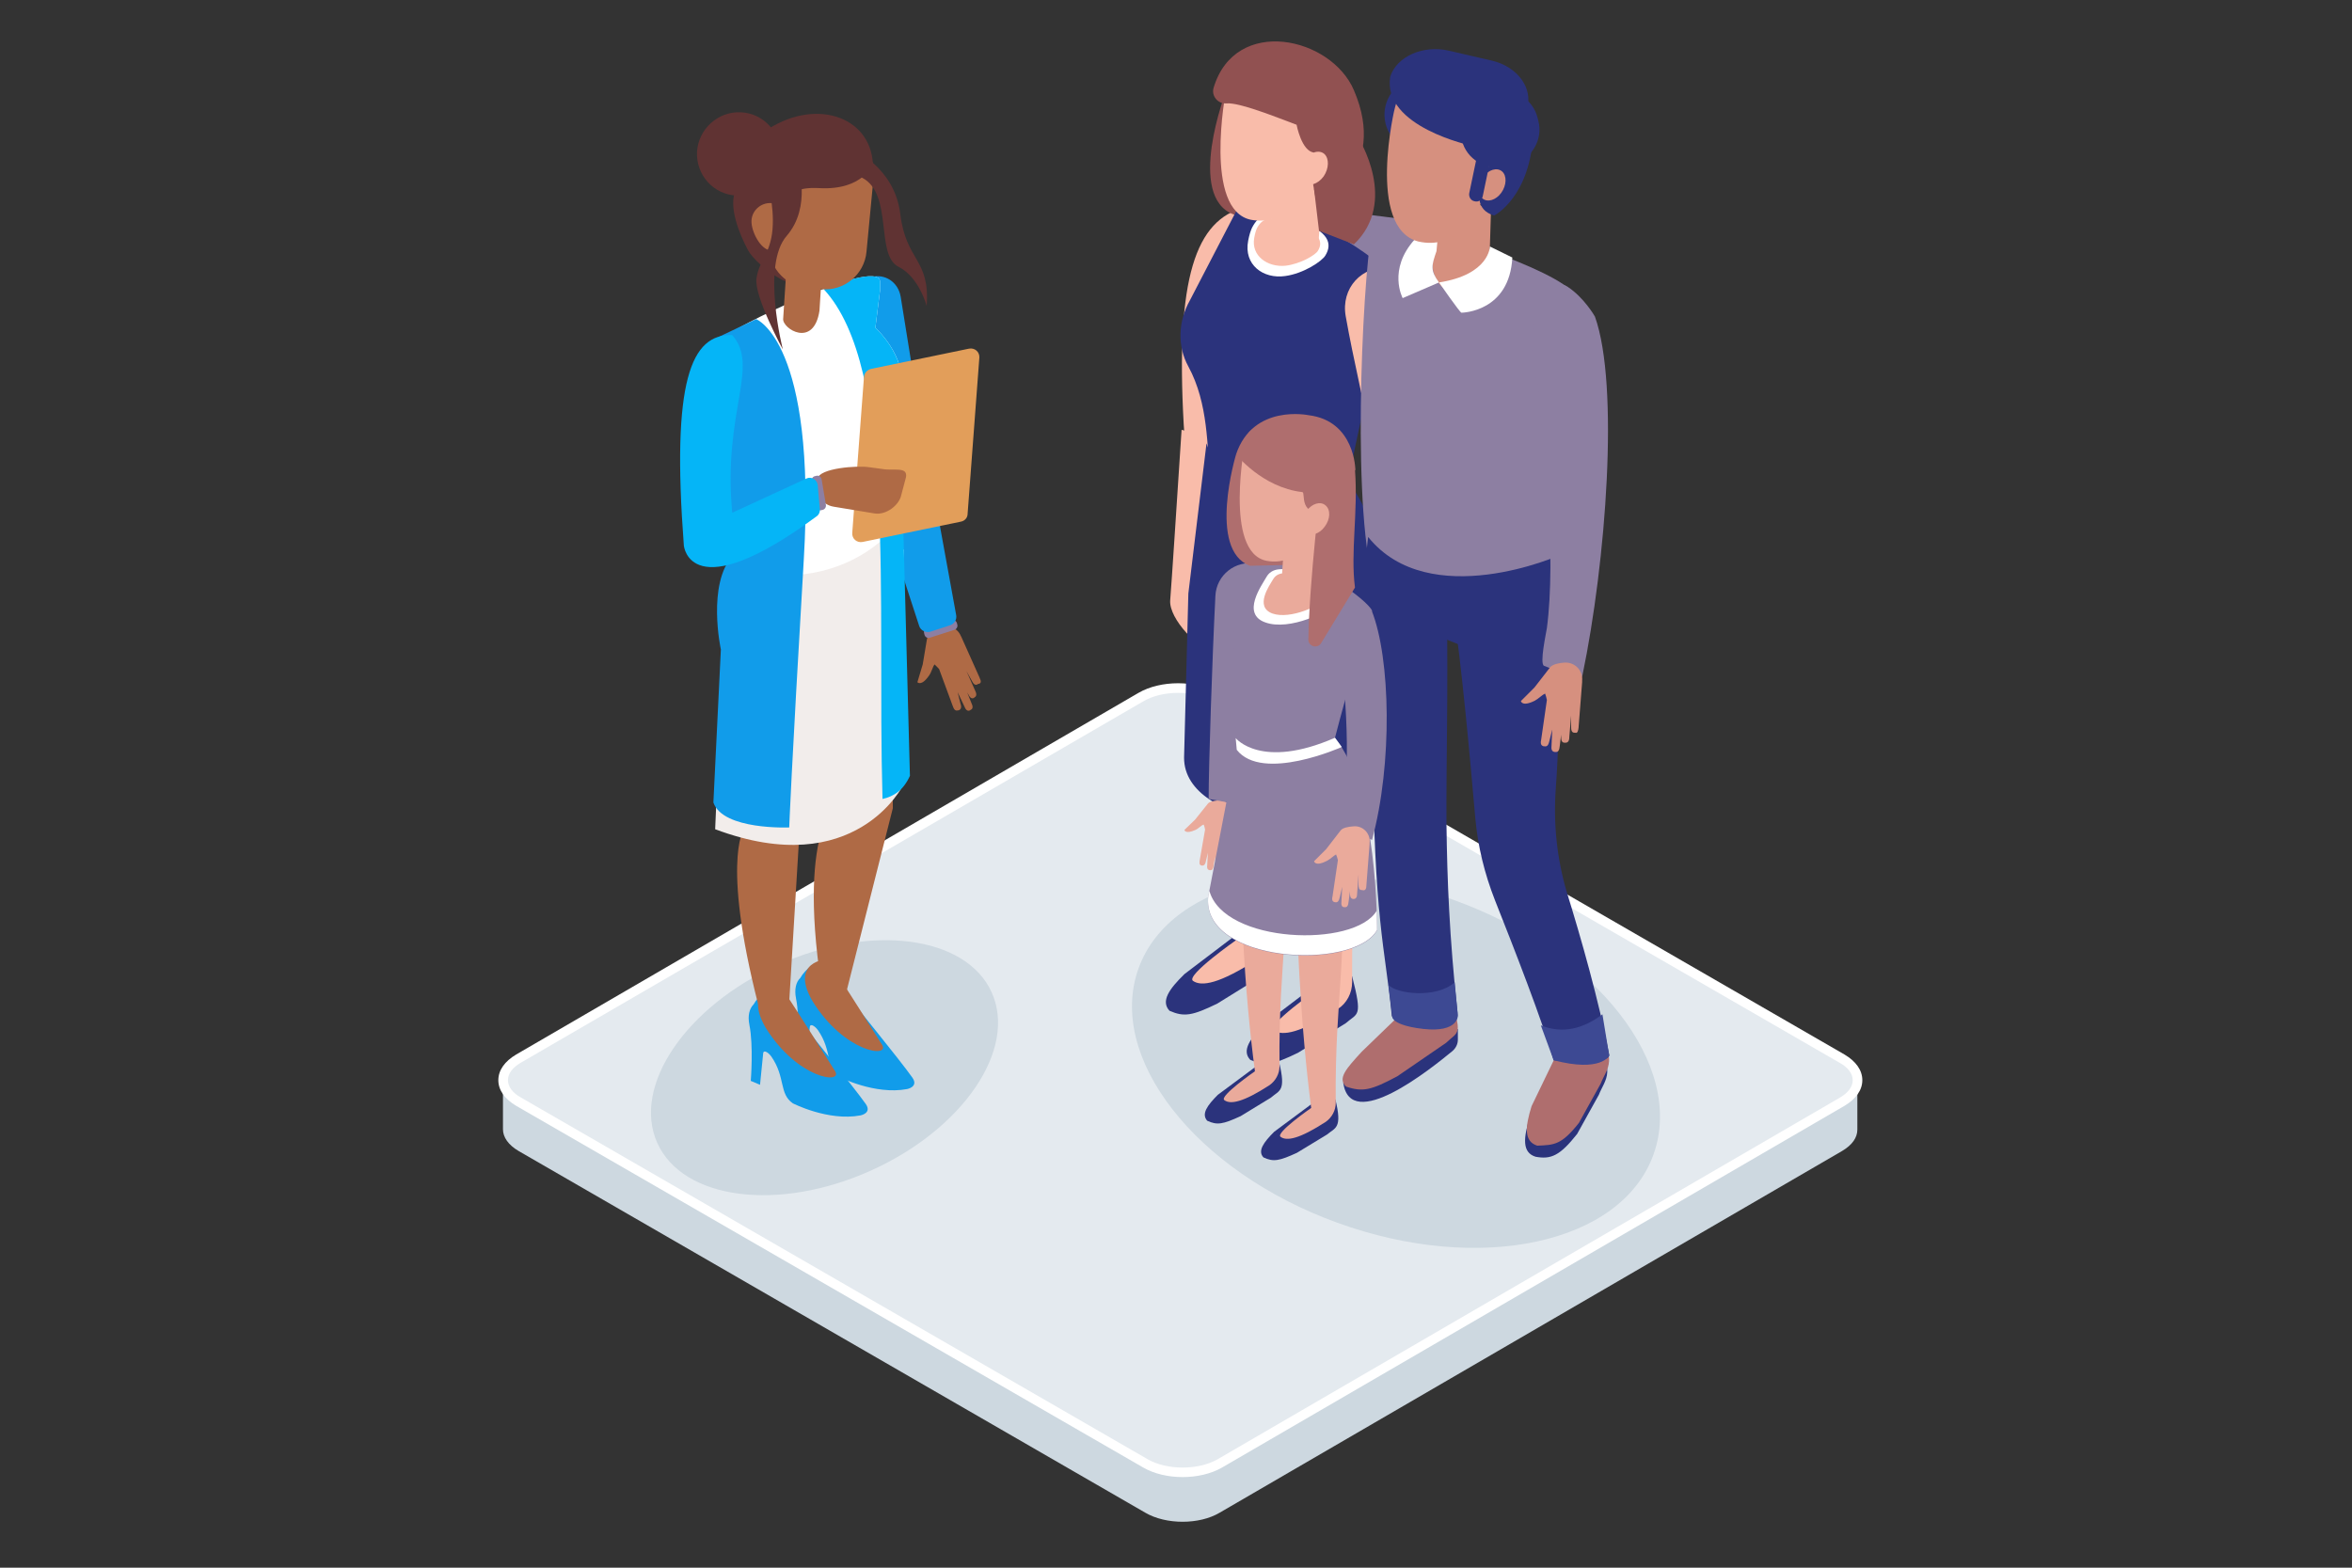
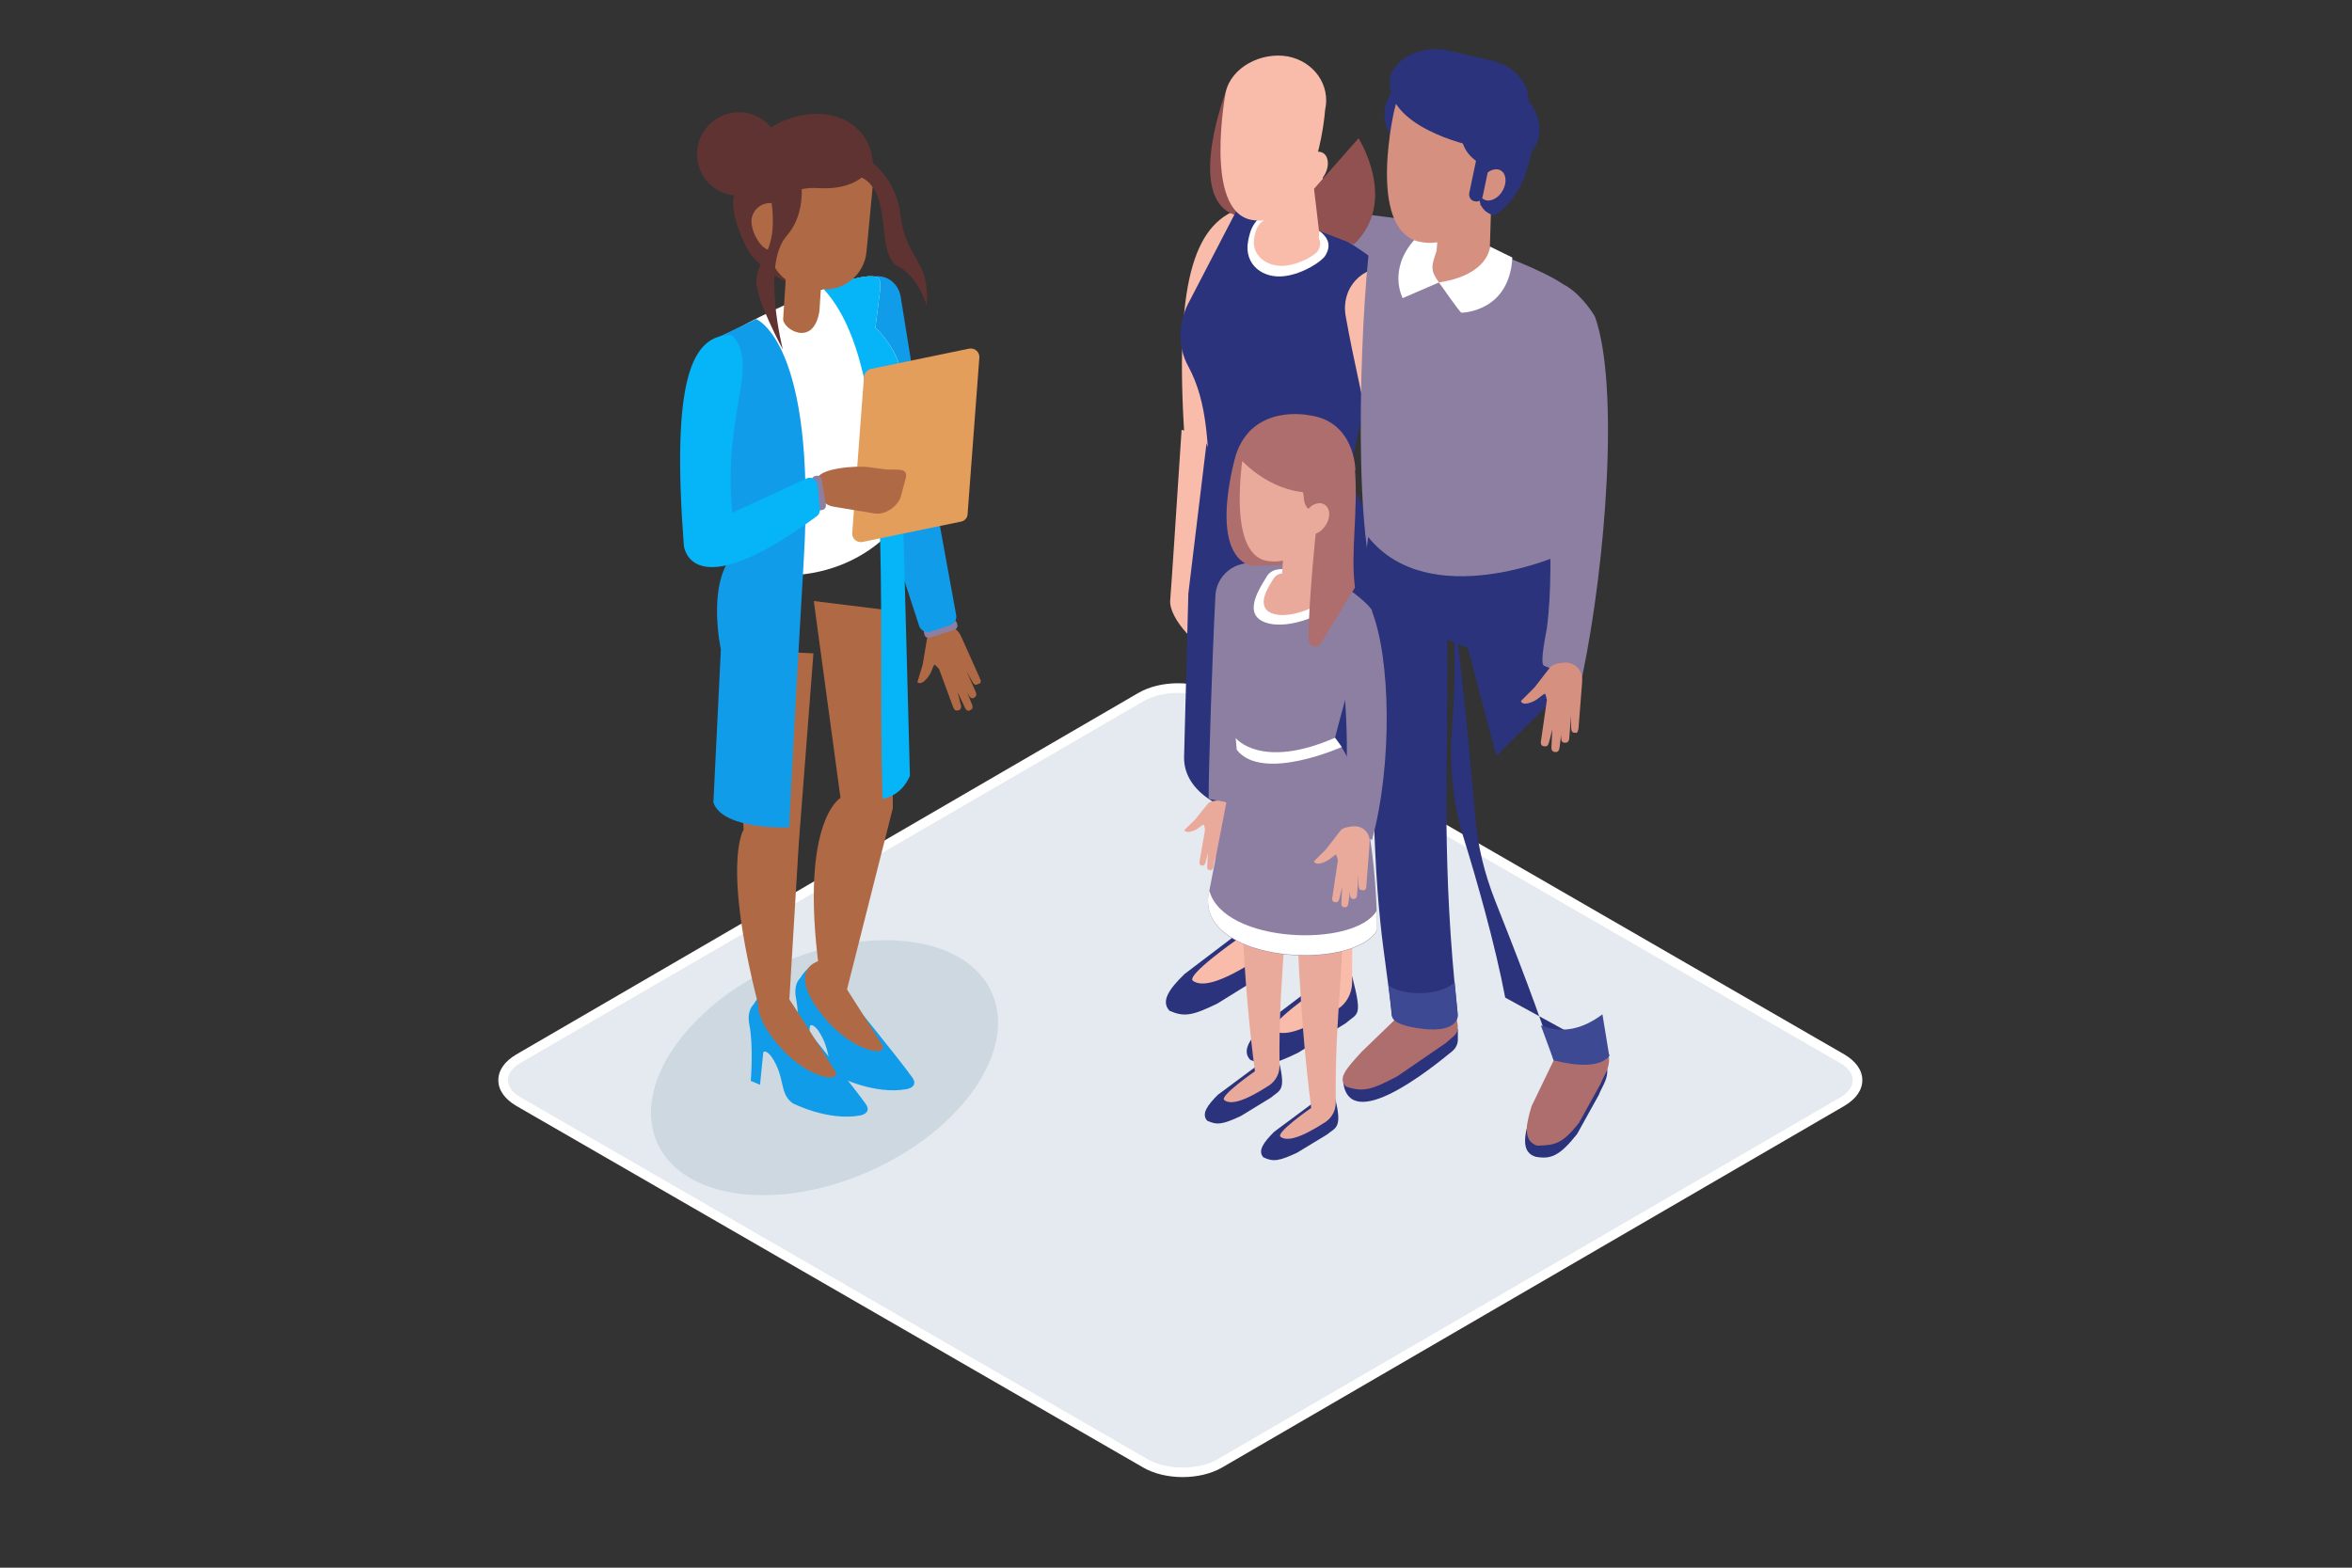
<svg xmlns="http://www.w3.org/2000/svg" id="Layer_1" data-name="Layer 1" viewBox="0 0 2475 1650">
  <rect x="0" y="0" width="2475" height="1650" fill="#333333" stroke="none" />
  <g isolation="isolate">
-     <path d="M1938.37,1159.75l-654.91,380.66c-21.73,12.74-56.57,12.74-78.3,0l-659.4-380.66c-10.87-6.37-16.49-14.61-16.49-22.85v51.7c0,8.24,5.62,16.49,16.49,22.85l659.4,380.66c21.73,12.74,56.95,12.74,78.3,0l654.91-380.66c10.87-6.37,16.11-14.24,16.11-22.48v-51.7c0,7.87-5.25,16.11-16.11,22.48Z" fill="#cdd8e0" />
    <g>
      <path d="M1938.37,1114.41l-659.4-380.66c-21.73-12.74-56.95-12.74-78.3,0l-655.28,380.66c-21.73,12.74-21.36,32.97.37,45.33l659.4,380.66c21.73,12.74,56.95,12.74,78.3,0l654.91-380.66c21.73-12.74,21.73-32.97,0-45.33Z" fill="#e4eaef" />
      <path d="M1244.5,1554.64c-14.99,0-29.97-3.37-41.59-10.12l-659.78-380.66c-11.99-7.12-18.73-16.49-18.73-26.98s6.74-19.86,18.73-26.98l654.91-380.66c23.23-13.49,59.95-13.49,83.55,0l659.4,380.66c11.99,7.12,18.73,16.49,18.73,26.98s-6.74,19.86-18.73,26.98l-654.91,380.66c-11.61,6.74-26.6,10.12-41.59,10.12ZM1239.63,729.26c-13.49,0-26.6,3-36.72,8.99l-654.91,380.28c-8.99,5.25-13.49,11.61-13.49,18.36s4.87,13.49,13.86,18.36l659.4,380.66c20.23,11.61,53.2,11.61,73.43,0l654.91-380.66c8.99-5.25,13.49-11.61,13.49-18.36s-4.87-13.49-13.86-18.36l-659.4-380.66c-10.12-5.99-23.23-8.62-36.72-8.62Z" fill="#fff" />
    </g>
  </g>
  <ellipse cx="867.58" cy="1123.86" rx="192.96" ry="118.77" transform="translate(-384.87 455.18) rotate(-24.24)" fill="#cdd8e0" />
-   <ellipse cx="1469.08" cy="1117.36" rx="180.58" ry="288.11" transform="translate(-82.39 2117.19) rotate(-70.06)" fill="#cdd8e0" />
  <path d="M1030.94,713.52l-19.11-42.71s-.37-.75-.75-1.5c-4.12-9.74-16.11-13.49-25.1-7.87-5.25,3.37-9.37,7.12-10.49,10.87l-4.5,26.98-5.62,18.73s4.12,4.87,12.36-7.12c2.62-3.75,3.75-8.99,5.62-11.61,1.5,1.5,3.37,3,4.87,4.87l14.24,38.59c1.12,3,2.25,5.99,5.62,4.87h.75c3-1.12,3-4.12,1.87-7.12l-3-11.99,7.12,14.99c1.12,3,3,5.62,5.99,4.12l.37-.37c3-1.12,2.62-4.12,1.12-7.12l-4.5-11.24,1.12,1.87c1.5,3,3.37,5.25,5.99,3.75l.37-.37c3-1.5,2.25-4.5.75-7.49l-8.99-20.23,5.62,10.12c1.5,3,3.37,5.25,5.99,3.75l.37-.37c4.12-.37,3.37-3.37,1.87-6.37Z" fill="#af6a45" />
  <path d="M1004.34,662.94l-25.85,8.24c-2.25.75-4.87-.37-5.62-3l-.37-1.5c-.75-2.25.37-4.87,3-5.62l25.85-8.24c2.25-.75,4.87.37,5.62,3l.37,1.5c.75,2.25-.75,4.87-3,5.62Z" fill="#8d7fa2" />
  <path d="M983.74,524.32l22.48,123.26c.75,4.5-1.87,8.99-6.37,10.49l-20.61,6.74c-4.87,1.5-10.49-1.12-11.99-5.99l-33.34-102.28,49.83-32.22Z" fill="#119cea" />
  <g>
    <path d="M837.62,1050.72c4.5,22.11,1.5,59.2,1.5,59.2l9.74,4.12,3.37-33.72c1.12-3.37,5.99.37,8.62,4.12,14.99,21.73,7.87,38.96,22.48,49.08,0,0,37.09,19.11,71.19,12.74,0,0,12.36-2.25,5.62-11.99-13.49-19.11-63.32-79.8-73.06-92.54l-2.62-.75-17.98-28.85c-6.74-1.87-19.48,8.24-24.35,17.23-4.5,4.12-6.37,11.99-4.5,21.36Z" fill="#119cea" />
    <path d="M870.59,1009.51l17.61,26.98s32.97,51.7,40.09,63.32c8.24,13.86-39.34,8.24-73.06-45.71-25.1-42.71,15.36-44.58,15.36-44.58Z" fill="#af6a45" />
  </g>
  <path d="M889.32,1049.22l50.2-198.57-1.12-207.94-82.05-10.12,28.1,207.19s-46.08,25.85-20.23,196.7l25.1,12.74Z" fill="#af6a45" />
  <g>
    <path d="M788.54,1078.44c4.5,22.11,1.5,59.2,1.5,59.2l9.74,4.12,3.37-33.72c1.12-3.37,5.99.37,8.62,4.12,14.99,21.73,7.87,38.96,22.48,49.08,0,0,37.09,19.11,71.19,12.74,0,0,12.36-2.25,5.62-11.99-13.49-19.11-63.32-79.8-73.06-92.54l-2.62-.75-17.98-28.85c-6.74-1.87-19.48,8.24-24.35,17.23-4.5,4.5-6.37,11.99-4.5,21.36Z" fill="#119cea" />
    <path d="M821.13,1037.23l17.61,26.98s32.97,51.7,40.09,63.32c8.24,13.86-39.34,8.24-73.06-45.71-24.73-42.71,15.36-44.58,15.36-44.58Z" fill="#af6a45" />
  </g>
  <path d="M828.63,1085.19l11.99-198.57,15.36-198.95-85.42-4.12,11.99,189.58s-24.73,35.97,19.48,200.07l26.6,11.99Z" fill="#af6a45" />
-   <path d="M863.09,523.95c-48.33,28.1-108.28,60.7-101.91,147.99l-8.62,200.82c147.62,55.45,197.82-46.46,197.82-46.46l.75-251.77c0-56.2-39.34-78.68-88.05-50.58Z" fill="#f2edeb" />
  <path d="M962.38,577.9h0c14.99-4.12,25.1-19.86,22.48-35.22l-37.09-230.42c-2.62-15.36-16.49-24.73-31.47-20.61h0c-14.99,4.12-25.1,19.86-22.48,35.22l37.09,230.79c2.62,15.36,16.86,24.35,31.47,20.23Z" fill="#119cea" />
  <path d="M921.17,344.86c2.62-20.61,4.87-38.96,4.87-38.96v-10.12c-3.75-25.1-159.98,50.95-166.35,61.07-28.47,44.58-14.24,56.57-10.87,82.8,0,0,.37,2.25,1.5,4.87l31.1,156.61c113.9,23.6,164.48-51.7,164.48-51.7.37-2.25-14.99-58.82,1.12-117.64,11.61-41.21-9.74-71.19-25.85-86.92Z" fill="#fff" />
  <path d="M921.17,344.86c2.62-20.61,4.87-38.96,4.87-38.96v-10.12c-.75-6.37-11.99-6.37-28.1-2.25l-31.1,10.87c77.18,83.55,55.82,324.83,61.82,536.52,11.99-2.62,22.11-9.37,28.85-24.35l-7.12-266.38c.37-2.25-19.86-59.2-3.75-118.02,11.99-41.59-9.37-71.56-25.48-87.3Z" fill="#05b5f7" />
  <path d="M1011.09,549.05l-103.41,21.36c-5.99,1.12-11.24-3.37-10.87-9.37l12.36-164.48c.37-4.12,3.37-7.12,7.12-8.24l103.41-21.36c5.99-1.12,11.24,3.37,10.87,9.37l-12.36,164.48c0,4.12-3,7.49-7.12,8.24Z" fill="#e29e5a" />
  <g>
    <path d="M787.04,263.18c-8.99-16.86-20.98-46.08-12.74-63.32,6.74-14.61,30.35-17.98,43.09-27.72,5.62-4.5,11.61-8.62,18.36-10.49s14.99-.37,19.48,4.87c4.5,5.25,4.87,13.11,5.25,19.86.37,28.47.75,56.95,1.12,85.05,0,5.62,0,11.61-1.5,16.86h0c-11.24,32.97-64.44-8.62-73.06-25.1Z" fill="#603333" />
    <path d="M862.34,326.87l4.87-77.56-38.96,22.85-4.12,63.32c-1.12,10.49,32.22,31.47,38.22-8.62Z" fill="#af6a45" />
    <path d="M848.86,302.89l15.36,1.5c23.98,2.25,45.33-15.36,47.58-39.34l7.49-78.68c2.25-23.98-15.36-45.33-39.34-47.58l-15.36-1.5c-23.98-2.25-45.33,15.36-47.58,39.34l-7.49,78.68c-2.25,23.6,15.36,45.33,39.34,47.58Z" fill="#af6a45" />
    <path d="M918.54,172.51s-10.12,28.1-56.57,25.48-34.47,28.47-50.58,40.46c-16.11,11.61-59.2-63.32-7.49-99.66,52.08-36.72,112.02-17.23,114.65,33.72Z" fill="#603333" />
    <path d="M733.46,159.77c-1.12,24.35,17.23,44.96,41.59,46.08,24.35,1.12,44.96-17.23,46.08-41.59,1.12-24.35-17.23-44.96-41.59-46.08-23.98-1.12-44.58,17.61-46.08,41.59Z" fill="#603333" />
    <path d="M790.78,232.46c-.37,10.87,9.37,30.35,20.23,31.1,10.87.37,18.36-18.36,18.73-29.22.37-10.87-7.87-20.23-18.73-20.61-10.49-.37-19.86,7.87-20.23,18.73Z" fill="#af6a45" />
    <path d="M896.81,157.15s44.58,18.36,50.58,68.19c5.99,49.83,31.47,46.83,27.72,96.66,0,0-7.87-30.35-29.6-41.21-24.73-12.36-5.25-76.43-38.22-93.67-32.97-17.23-17.61-18.36-17.61-18.36l7.12-11.61Z" fill="#603333" />
    <path d="M839.49,172.89s14.99,44.58-11.61,75.31c-26.98,30.72-4.12,119.52-4.12,119.52,0,0-30.35-55.82-27.72-74.56,2.62-19.11,14.61-25.48,16.86-51.7,2.25-26.23-6.37-50.2-3.37-52.45,2.62-2.62,29.97-16.11,29.97-16.11Z" fill="#603333" />
  </g>
  <path d="M795.66,335.87s63.69,23.98,50.2,252.52c-13.49,228.54-15.36,282.5-15.36,282.5,0,0-69.69,3-79.8-26.23l7.87-161.1s-14.99-68.56,12.74-99.29c27.72-30.72-22.11,5.99-18.73-195.2l3.75-34.47,39.34-18.73Z" fill="#119cea" />
  <path d="M877.33,533.31l43.09,7.12c11.61,1.87,25.85-8.24,28.1-19.86l4.87-18.36c1.87-11.61-13.11-6.37-25.1-8.62l-13.86-1.87c-11.61-1.87-52.45.75-54.33,12.36l-.75,4.12c-1.87,11.99,5.99,23.23,17.98,25.1Z" fill="#af6a45" />
  <path d="M858.6,533.31l-4.5-26.98c-.37-2.25,1.12-4.87,3.75-5.25l1.5-.37c2.25-.37,4.87,1.12,5.25,3.75l4.5,26.98c.37,2.25-1.12,4.87-3.75,5.25l-1.5.37c-2.62.37-4.87-1.5-5.25-3.75Z" fill="#8d7fa2" />
  <path d="M862.72,535.93c.37,3-1.12,5.99-3.37,7.49-133.75,98.54-139.75,30.72-139.75,30.72-13.11-173.47,7.49-222.92,50.95-221.43,29.22,33.34-10.12,80.55,0,186.96l77.93-35.97c5.25-2.62,11.24,1.12,11.99,6.74l2.25,25.48Z" fill="#05b5f7" />
  <path d="M1609.8,1175.86l31.47-65.19,28.85-20.23c34.09,34.47,18.36,46.08,12.36,61.82l-22.85,41.21c-18.36,23.23-27.72,26.98-43.84,23.98h0c-14.24-4.5-12.74-19.86-5.99-41.59Z" fill="#2b337c" />
  <path d="M1534.11,1082.94v11.24c0,4.87-2.25,8.99-5.62,11.99-23.23,19.11-107.53,86.92-115.02,33.34l120.64-56.57Z" fill="#2b337c" />
  <path d="M1516.88,155.65l-11.24,3c-20.98,5.25-42.34-7.49-47.58-28.47h0c-5.25-20.98,7.49-42.34,28.47-47.58l11.24-3c20.98-5.25,42.34,7.49,47.58,28.47h0c5.25,20.98-7.49,42.34-28.47,47.58Z" fill="#2b337c" />
  <path d="M1243.38,452.38c-5.99,91.04-10.12,155.86-11.99,179.46-1.5,19.48,30.35,52.83,49.46,56.2l-15.74-66.69,15.36-158.48-37.09-10.49Z" fill="#f9bcaa" />
  <polygon points="1482.04 231.33 1302.2 208.48 1287.21 295.4 1423.59 365.09 1482.04 231.33" fill="#8d7fa2" />
  <path d="M1245.62,446.76c-8.62-154.36,12.36-215.43,64.44-228.54l7.87,13.11c-32.6,151.36-4.5,245.03-41.21,254.77-27.73,7.49-30.35-25.48-31.1-39.34Z" fill="#f9bcaa" />
  <path d="M1289.83,96.83s-41.96,109.78,8.24,128.88l51.33,25.48-5.99-163.73c.37,0-1.12,23.98-53.58,9.37Z" fill="#915151" />
  <path d="M1246.37,1025.24l57.7-43.84,33.72-5.62c11.24,43.84,5.99,38.22-6.74,49.46l-50.2,31.1c-26.23,12.74-34.84,14.24-50.2,7.49h0c-9.37-10.12-.37-22.85,15.74-38.59Z" fill="#2b337c" />
  <path d="M1337.79,981.78c0,11.24-5.62,22.11-14.99,28.1-39.34,25.48-58.45,28.85-67.44,22.48-7.87-5.62,45.71-43.09,45.71-43.09-16.11-123.26-22.85-267.13-25.1-420.75l67.81,8.62c14.24,194.82-7.12,238.66-5.99,404.63Z" fill="#f9bcaa" />
  <path d="M1331.42,1076.95l57.7-43.84,33.72-5.62c11.24,43.84,5.99,38.22-6.74,49.46l-50.2,31.1c-26.23,12.74-34.84,14.24-50.2,7.49h0c-9.37-9.74-.37-22.48,15.74-38.59Z" fill="#2b337c" />
  <path d="M1422.84,1033.86c0,11.24-5.62,22.11-14.99,28.1-39.34,25.48-58.45,28.85-67.44,22.48-7.87-5.62,45.71-43.09,45.71-43.09-16.11-123.26-22.85-267.13-25.1-420.75l67.81,8.62c14.24,194.45-7.12,238.66-5.99,404.63Z" fill="#f9bcaa" />
  <path d="M1273.72,505.59c-3.75-35.22-1.87-80.55-23.23-119.89-11.99-21.73-10.49-47.96,1.5-69.31l56.2-108.28c76.06,14.99,154.36,73.06,161.1,88.05-23.23,82.05-37.84,146.12-50.58,209.44-56.2,46.46-113.9,30.35-144.99,0Z" fill="#2b337c" />
  <path d="M1394.74,268.8c-3.37,5.99-22.85,19.11-42.34,21.73-23.23,3.37-43.84-11.99-38.96-37.09,1.12-5.99,2.62-10.87,4.12-13.86,7.12-13.49,16.49-19.48,48.71-7.49,32.22,11.61,35.97,24.35,28.47,36.72Z" fill="#fff" />
  <path d="M1386.87,263.93c-2.62,4.5-18.36,13.86-34.09,15.74-19.11,1.87-36.34-10.49-32.97-29.22.75-4.5,1.87-8.24,3-10.49,5.62-10.12,13.11-14.24,39.71-4.5,26.98,9.37,29.97,19.11,24.35,28.47Z" fill="#f9bcaa" />
  <path d="M1336.67,247.82l5.25-78.3,50.58,10.87-5.25,78.3c-25.1,20.23-46.83,18.73-50.58-10.87Z" fill="#f9bcaa" />
  <path d="M1316.44,231.33h0c-50.2-10.12-26.6-134.5-26.6-134.5,5.99-26.23,37.47-42.34,65.19-37.47h0c27.72,5.25,45.33,30.35,39.34,56.57,0,.37-8.99,128.13-77.93,115.4Z" fill="#f9bcaa" />
  <path d="M1246,797.45c-.37,73.06,169.72,92.92,206.44,13.11l-7.12-56.95s44.96-150.24-27.35-248.03c-67.81,15.36-133.75,7.87-148.37-38.96l-19.11,158.11-4.5,172.72Z" fill="#2b337c" />
  <path d="M1432.95,1106.92l55.08-53.2,35.97-7.87c16.49,44.58,10.49,39.34-2.25,51.7l-51.33,35.22c-27.35,14.61-36.34,16.86-53.95,10.87h0c-9.37-8.62.37-19.11,16.49-36.72Z" fill="#af6e6e" />
  <path d="M1611.67,1164.24l31.47-65.19,28.85-20.23c34.09,34.47,18.36,46.08,12.36,61.82l-22.85,41.21c-18.36,23.23-25.85,23.23-43.84,23.98h0c-14.24-4.5-12.74-19.86-5.99-41.59Z" fill="#af6e6e" />
-   <path d="M1693.34,1109.92c2.25,11.61-58.45,5.99-58.45,5.99-11.24-40.09-42.34-119.52-61.82-168.6-10.87-27.72-17.98-56.57-20.61-86.17-5.25-59.95-14.61-164.85-23.6-221.05l109.4,59.95c3.37,45.33,1.5,94.04-1.12,130.01-2.62,36.72,1.12,73.43,11.61,109.03,14.61,46.83,34.09,115.4,44.58,170.85Z" fill="#2b337c" />
+   <path d="M1693.34,1109.92c2.25,11.61-58.45,5.99-58.45,5.99-11.24-40.09-42.34-119.52-61.82-168.6-10.87-27.72-17.98-56.57-20.61-86.17-5.25-59.95-14.61-164.85-23.6-221.05c3.37,45.33,1.5,94.04-1.12,130.01-2.62,36.72,1.12,73.43,11.61,109.03,14.61,46.83,34.09,115.4,44.58,170.85Z" fill="#2b337c" />
  <path d="M1468.55,615.36l-10.87-.75c10.87-64.82-25.85-192.2-41.59-281.75-5.25-29.6,16.86-53.58,46.46-51.33h0c28.1,69.69,34.09,228.17,5.99,333.82Z" fill="#f9bcaa" />
  <path d="M1439.7,585.76c-17.23-110.53-1.87-348.81,7.49-355.93,78.68,15.74,208.31,61.07,211.68,84.3-27.35,86.17-10.12,241.66-25.85,307.6-59.95,48.71-167.85,13.49-193.33-35.97Z" fill="#8d7fa2" />
  <path d="M1439.7,565.16c-7.12,52.83-2.25,133,4.87,218.05l70.81-112.77,29.22,11.61,29.97,113.52,69.69-69.31c-2.62-62.94,13.11-47.58-2.25-142.37,0,.37-137.88,61.44-202.32-18.73Z" fill="#2b337c" />
  <path d="M1533.74,1065.71c3,27.35-70.81,16.49-69.31,1.87-7.12-71.94-18.36-97.04-20.23-284.37l78.3-151.36c1.5,101.91-.75,169.35-.37,236.04.75,58.82,3,117.27,11.61,197.82Z" fill="#2b337c" />
  <path d="M1507.51,281.54l6.74-89.54,54.7,29.97-2.62,85.8c-25.85,3-53.2,6.37-58.82-26.23Z" fill="#d6907f" />
  <path d="M1567.83,259.43s-.37,29.6-53.58,37.84c0,0,22.11,31.85,23.6,31.85s50.58-1.12,53.58-58.07l-23.6-11.61Z" fill="#fff" />
  <path d="M1511.63,264.3c-5.25,15.36-6.74,20.23,2.62,32.97l-38.22,16.49s-16.11-29.97,12.74-61.82l25.1-12.36-2.25,24.73Z" fill="#fff" />
  <path d="M1492.53,254.19h0c-55.08-14.24-24.73-142.37-24.35-142,7.12-27.35,41.59-42.71,71.56-36.34h0c29.6,6.74,47.96,34.09,40.46,61.07,0,0-13.86,133.75-87.67,117.27Z" fill="#d6907f" />
  <path d="M1581.32,151.91s-49.08,63.32-8.99,74.93c0,0,38.96-19.48,41.21-89.54l-32.22,14.61Z" fill="#2b337c" />
  <path d="M1579.82,202.86c-5.62,7.87-14.61,10.49-19.86,5.99s-4.87-14.61.75-22.48c5.62-7.87,14.61-10.49,19.86-5.99,5.25,4.5,4.87,14.61-.75,22.48Z" fill="#d6907f" />
  <path d="M1591.44,172.89l-7.49,1.87c-20.23,5.25-40.84-7.12-45.71-27.35l-.75-3c-5.25-20.23,7.12-40.84,27.35-45.71l7.49-1.87c20.23-5.25,40.84,7.12,45.71,27.35l.75,3c5.25,19.86-7.12,40.46-27.35,45.71Z" fill="#2b337c" />
  <path d="M1548.73,153.4s-94.41-19.86-85.8-72.68h0c6.74-21.36,34.84-33.72,61.82-27.35l45.33,10.49c26.98,6.37,43.46,29.22,36.72,50.58h0c-7.12,21.73-31.1,45.33-58.07,38.96Z" fill="#2b337c" />
  <path d="M1551.72,211.85h0c-4.12-.75-6.37-4.87-5.62-8.62l7.12-34.09c.75-4.12,4.87-6.37,8.62-5.62h0c4.12.75,6.37,4.87,5.62,8.62l-7.12,34.09c-.75,4.12-4.5,6.74-8.62,5.62Z" fill="#2b337c" />
-   <path d="M1290.58,108.82c13.86-1.12,51.7,14.24,73.81,22.48,0,0,5.25,28.1,18.36,29.22l-4.5,10.49s7.12,49.83,9.37,47.58c2.25-2.62,73.81-38.22,37.09-123.64-23.98-56.2-124.76-78.68-147.62-2.62-2.62,8.62,4.5,17.23,13.49,16.49Z" fill="#915151" />
  <path d="M1392.87,185.63c-5.99,8.24-15.36,11.24-20.98,6.37-5.62-4.87-5.25-15.36.75-23.6,5.99-8.24,15.36-11.24,20.98-6.37,5.25,4.87,4.87,15.36-.75,23.6Z" fill="#f9bcaa" />
  <path d="M1429.58,145.54s42.34,66.69-4.87,111.65l-36.72-14.24-5.25-44.21,46.83-53.2Z" fill="#915151" />
  <path d="M1634.9,1115.91l-13.49-36.72c22.48,8.99,43.84,4.12,64.82-11.61l7.12,43.46s-8.24,17.98-58.45,4.87Z" fill="#3d4993" />
  <path d="M1465.18,1070.58l-4.12-34.09c7.49,9.37,50.2,14.99,69.69-2.62l3.37,35.22s.37,17.98-36.34,13.86c-32.6-3.75-32.6-12.36-32.6-12.36Z" fill="#3d4993" />
  <path d="M1651.76,711.28l-26.98-10.49c-4.87-2.25,2.25-34.47,3-39.71,9.74-73.81-1.12-197.45-14.99-291.86-4.12-28.47,16.49-80.93,36.72-67.44,17.23,11.24,28.47,30.72,28.85,31.47,25.85,72.31,11.61,258.52-13.11,377.28-2.25,7.87-5.99,4.5-13.49.75Z" fill="#8d7fa2" />
  <path d="M1661.12,765.6l3.75-47.58v-1.5c1.12-10.87-7.87-19.86-18.73-19.11-5.99.37-11.99,1.87-14.61,4.5l-16.86,21.73-14.24,14.24s1.12,6.37,14.61-.37c4.12-2.25,7.49-5.99,10.87-7.49.75,2.25,1.5,4.5,1.87,6.74l-5.99,41.59c-.75,3.37-.75,6.37,2.62,7.12h.75c3.37.75,4.5-2.25,5.25-5.62l3-11.99-.75,16.86c-.37,3.37,0,6.37,3.37,6.74h.75c3.37.37,4.12-2.62,4.5-5.99l1.5-12.36v2.25c0,3.37.37,6.37,3.75,6.37h.75c3.37,0,4.12-3,4.12-6.37l1.87-22.11v11.61c0,3.37.37,6.37,3.75,6.37h.75c2.25.75,3-2.25,3.37-5.62Z" fill="#d6907f" />
  <g>
    <path d="M1281.59,1152.25l40.84-30.35,23.6-3.75c7.49,30.72.37,29.22-8.62,37.09l-31.85,19.48c-18.73,8.62-24.73,9.74-35.22,4.87h0c-6.37-7.12,0-16.11,11.24-27.35Z" fill="#2b337c" />
    <path d="M1346.41,1122.28c0,7.87-4.12,15.36-10.49,19.86-27.72,17.98-41.21,20.61-47.58,15.74-5.62-4.12,32.22-30.35,32.22-30.35-11.61-86.92-16.11-188.45-17.61-296.36l47.96,6.37c9.37,136.75-5.62,167.85-4.5,284.74Z" fill="#eaaa9b" />
    <path d="M1340.79,1191.22l40.84-30.35,23.6-3.75c7.49,30.72,0,29.6-8.99,37.09l-31.47,19.11c-18.73,8.62-24.73,9.74-35.22,4.87h0c-6.37-6.74,0-15.74,11.24-26.98Z" fill="#2b337c" />
    <path d="M1405.6,1160.87c0,7.87-4.12,15.36-10.49,19.86-27.72,17.98-41.21,20.61-47.58,15.74-5.62-4.12,32.22-30.35,32.22-30.35-11.24-86.92-16.11-188.45-17.61-296.36l47.96,6.37c9.37,136.75-5.62,167.85-4.5,284.74Z" fill="#eaaa9b" />
    <path d="M1293.58,895.61l3.37-37.09v-1.12c1.12-8.62-5.99-15.74-14.61-14.99-4.87.37-9.37,1.12-11.24,3.37l-13.49,16.86-11.24,10.87s.75,4.87,11.61,0c3.37-1.5,5.99-4.87,8.62-5.62.75,1.5,1.12,3.37,1.5,5.25l-5.62,32.22c-.37,2.62-.75,4.87,1.87,5.62h.37c2.62.37,3.75-1.87,4.12-4.12l2.25-9.37-.75,13.11c-.37,2.62,0,4.87,2.62,5.25h.37c2.62.37,3.37-1.87,3.75-4.5l1.5-9.74v1.87c0,2.62,0,4.87,2.62,5.25h.37c2.62,0,3.37-2.25,3.37-4.87l1.5-17.61v8.99c0,2.62,0,4.87,2.62,5.25h.37c3.37,0,4.12-2.25,4.12-4.87Z" fill="#eaaa9b" />
    <path d="M1304.82,846.9l-32.97-5.99c0-34.09,3.75-147.99,7.12-213.93,1.12-21.73,20.98-37.47,42.34-33.72h0c8.62,52.83,20.98,179.46-16.49,253.65Z" fill="#8d7fa2" />
    <path d="M1301.07,781.34c-1.87-24.73-7.12-74.18-.37-136.75,1.87-26.23,16.49-43.46,31.47-64.07,53.2,10.49,106.78,51.33,111.65,62.19-18.36,58.07-31.85,104.16-42.71,148.74-44.96,7.87-79.05,11.61-100.03-10.12Z" fill="#8d7fa2" />
    <path d="M1300.7,478.24s-30.35,100.41,14.61,117.27l48.71-1.12-7.87-122.51s-8.62,19.48-55.45,6.37Z" fill="#af6e6e" />
    <path d="M1404.11,634.1c-3.37,9.37-47.21,30.35-72.68,20.98-25.48-8.99-3.75-38.96,1.12-47.58,5.25-9.37,16.49-11.99,41.96-2.62,25.48,9.37,32.97,19.86,29.6,29.22Z" fill="#fff" />
    <path d="M1393.99,629.6c-2.62,7.12-35.97,22.85-55.08,16.11-19.11-7.12-3-29.6.75-35.97,4.12-7.12,12.74-8.99,31.85-2.25s25.1,14.99,22.48,22.11Z" fill="#eaaa9b" />
    <path d="M1349.03,605.62l4.12-63.32,39.71,23.6-4.12,63.32c-19.11,1.5-36.34.37-39.71-23.6Z" fill="#eaaa9b" />
    <path d="M1332.92,590.26h0c-45.71-8.62-22.48-126.26-22.48-126.26,5.62-24.73,34.47-13.11,59.95-8.99h0c25.48,4.5,41.59.75,35.97,25.48,0,.37-10.49,121.02-73.43,109.78Z" fill="#eaaa9b" />
    <path d="M1377.13,437.02s-58.45-12.36-76.43,41.21c0,0,27.35,34.84,69.69,39.71,4.12.37-5.62,26.98,28.85,20.98l26.98-44.58s-.37-51.33-49.08-57.32Z" fill="#af6e6e" />
    <path d="M1389.87,512.71s-11.99,97.41-13.11,160.36c0,7.49,9.74,10.12,13.49,3.75l35.59-58.45c-4.87-37.09,3.37-79.05,0-124.01.37,0,1.12-9.74-35.97,18.36Z" fill="#af6e6e" />
    <path d="M1393.99,554.29c-5.62,7.87-14.61,10.49-19.86,5.99-5.25-4.5-4.87-14.61.75-22.48,5.62-7.87,14.61-10.49,19.86-5.99,5.62,4.5,5.25,14.61-.75,22.48Z" fill="#eaaa9b" />
    <path d="M1271.48,943.19c-8.24,70.81,153.24,79.43,177.59,35.97,0,0,1.12-148.74-44.58-202.69l-95.16-7.12-8.24,20.23-29.6,153.61Z" fill="#8d7fa2" />
    <path d="M1272.6,937.57l-1.12,5.25c-8.24,70.81,153.24,79.43,177.59,35.97,0,0,0-7.87-.37-20.23-23.23,39.34-160.73,34.84-176.09-20.98Z" fill="#fff" />
    <path d="M1300.32,776.84s26.6,33.72,104.53-.37l7.12,9.74s-83.55,37.47-110.53,3l-1.12-12.36Z" fill="#fff" />
    <path d="M1443.82,884l-32.6-13.86c8.99-48.71,7.87-126.26-2.25-191.45-3.37-21.36,12.74-35.59,34.47-35.97h0c19.86,49.83,22.11,161.1.37,241.28Z" fill="#8d7fa2" />
  </g>
  <path d="M1437.83,931.95l3.37-43.46v-1.5c1.12-9.74-7.12-18.36-17.23-17.23-5.62.37-10.87,1.5-13.11,4.12l-15.36,19.86-12.74,12.74s1.12,5.99,13.49-.37c3.75-1.87,7.12-5.62,9.74-6.74.75,1.87,1.5,4.12,1.87,5.99l-5.62,37.84c-.75,3-.75,5.62,2.25,6.37h.37c3,.75,4.12-1.87,4.87-4.87l2.62-11.24-.75,15.36c-.37,3,0,5.99,3,5.99h.37c3,.37,3.75-2.25,4.12-5.62l1.5-11.24v2.25c0,3,.37,5.62,3.37,5.99h.37c3,0,3.75-2.62,3.75-5.62l1.5-20.23v10.49c0,3,.37,5.99,3.37,5.99h.37c3.75,1.12,4.5-1.87,4.5-4.87Z" fill="#eaaa9b" />
</svg>